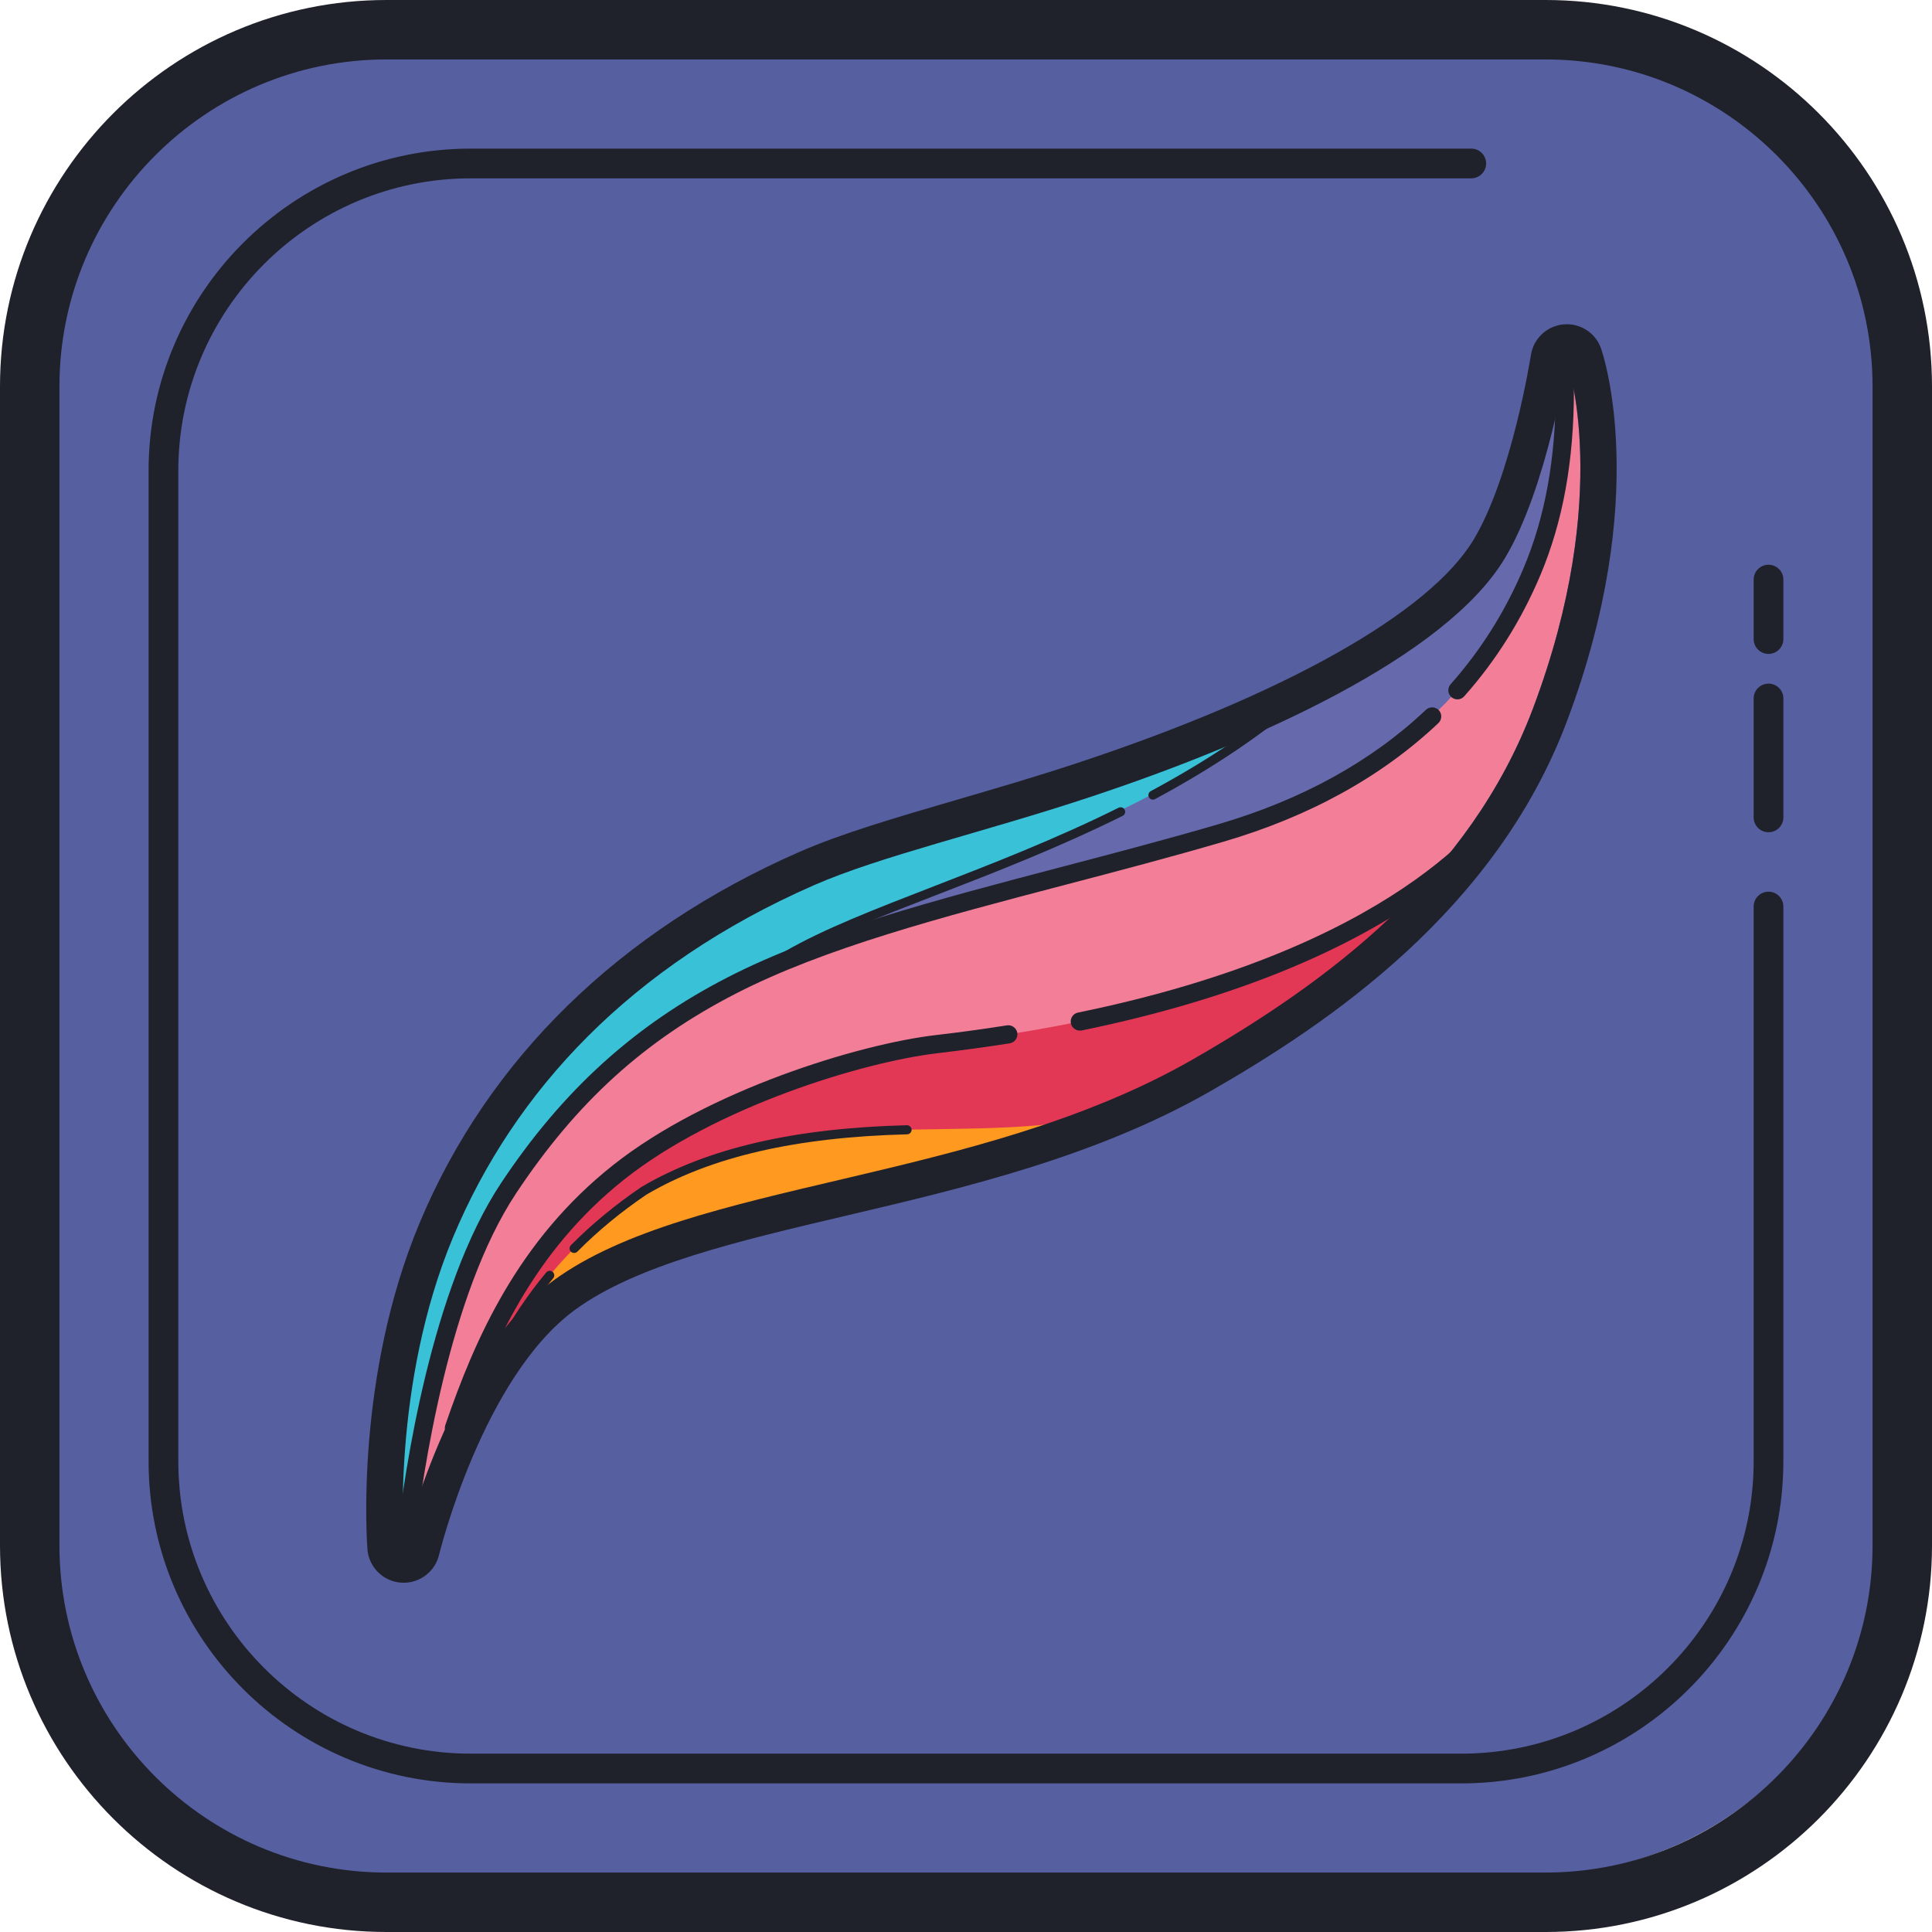
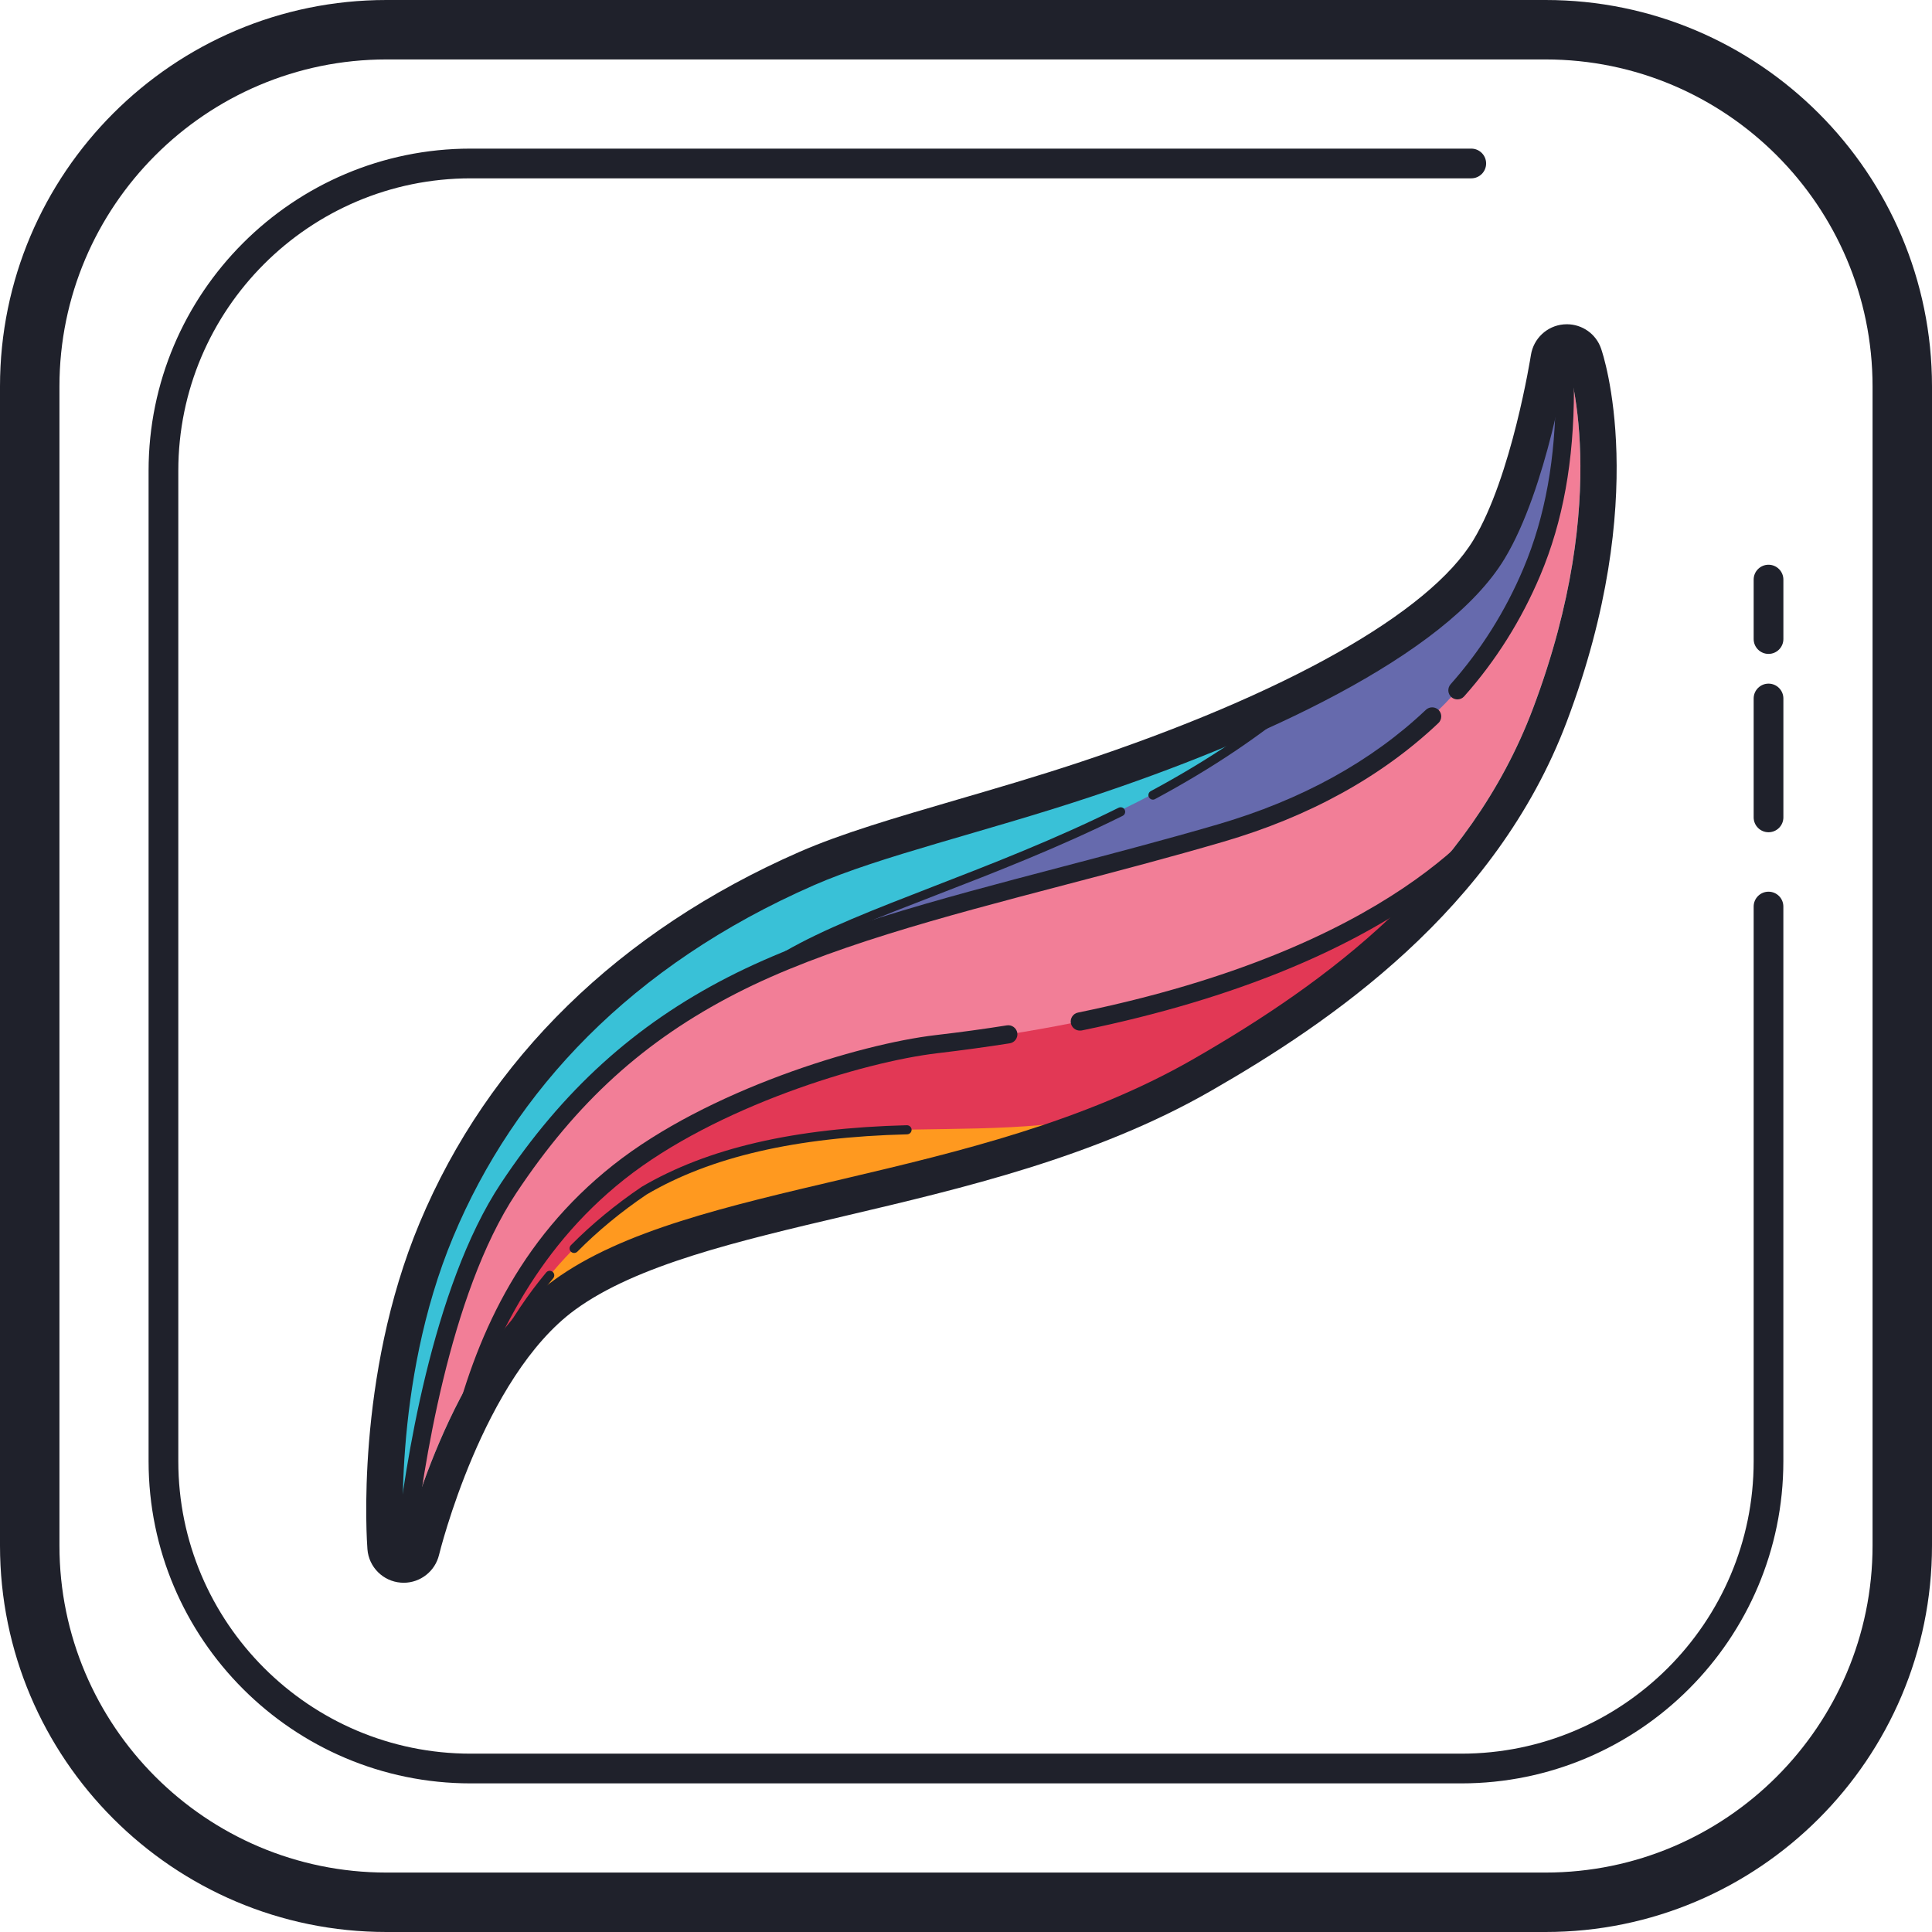
<svg xmlns="http://www.w3.org/2000/svg" width="65" height="65" viewBox="0 0 65 65" fill="none">
-   <path d="M51.665 63.079H13.027C6.576 63.079 1.346 57.849 1.346 51.398V12.76C1.346 6.309 6.576 1.079 13.027 1.079H51.665C58.116 1.079 63.346 6.309 63.346 12.76V51.398C63.346 57.849 58.116 63.079 51.665 63.079Z" fill="#565FA0" />
  <path d="M52 0H13C5.832 0 0 5.832 0 13V52C0 59.168 5.832 65 13 65H52C59.168 65 65 59.168 65 52V13C65 5.832 59.168 0 52 0ZM63 52C63 58.065 58.065 63 52 63H13C6.935 63 2 58.065 2 52V13C2 6.935 6.935 2 13 2H52C58.065 2 63 6.935 63 13V52Z" fill="#1F212B" />
  <path d="M59.5 30C59.224 30 59 30.224 59 30.5V49.163C59 54.587 54.587 59 49.163 59H15.836C10.412 59 5.999 54.587 5.999 49.163V15.837C5.999 10.413 10.412 6 15.836 6H49.499C49.775 6 49.999 5.776 49.999 5.5C49.999 5.224 49.775 5 49.499 5H15.836C9.86 5 4.999 9.861 4.999 15.837V49.163C4.999 55.139 9.86 60 15.836 60H49.162C55.138 60 59.999 55.139 59.999 49.163V30.5C60 30.224 59.776 30 59.5 30ZM59.5 23C59.224 23 59 23.224 59 23.5V27.5C59 27.776 59.224 28 59.5 28C59.776 28 60 27.776 60 27.5V23.5C60 23.224 59.776 23 59.5 23ZM59 19.5V21.5C59 21.776 59.224 22 59.5 22C59.776 22 60 21.776 60 21.5V19.5C60 19.224 59.776 19 59.5 19C59.224 19 59 19.224 59 19.5Z" fill="#1F212B" />
  <path d="M13.583 52.026C13.583 52.026 15.106 45.647 18.629 43.076C23.25 39.704 32.833 39.827 40.123 35.647C44.704 33.02 49.446 29.478 51.572 23.844C54.293 16.635 52.715 12.133 52.715 12.133C52.715 12.133 52.051 16.431 50.621 18.798C48.626 22.1 41.84 25.267 36.199 27.135C32.622 28.319 29.606 28.771 27.381 29.786C21.954 32.262 17.305 36.698 15.249 41.612C13.158 46.606 13.583 52.026 13.583 52.026Z" fill="#F27E97" />
  <path d="M13.635 51.929C14.11 47.776 15.189 42.868 17.109 39.974C19.01 37.111 21.292 34.86 24.627 33.149C28.892 30.96 34.973 29.807 41.065 28.026C46.505 26.437 49.867 23.207 51.541 19.233C52.454 17.064 52.756 14.585 52.614 11.877C52.048 14.349 51.268 16.691 50.192 18.846C47.986 20.989 45.297 22.884 41.938 24.432L26.015 29.767C21.922 31.947 18.431 35.149 16.178 38.437C14.476 41.662 13.445 44.86 13.26 48.024C13.019 50.199 13.173 51.433 13.635 51.929Z" fill="#666AAD" />
  <path d="M15.271 48.046C16.104 45.615 17.488 42.072 20.821 39.434C23.934 36.969 28.905 35.432 31.514 35.129C44.637 33.601 49.637 28.95 51.095 26.519C48.856 29.949 46.176 33.006 42.519 35.238C38.527 37.595 34.374 39.297 29.98 40.03C26.04 40.486 22.366 41.494 19.071 43.293L15.271 48.046Z" fill="#E23855" />
-   <path d="M15.271 48.352C15.238 48.352 15.205 48.347 15.172 48.335C15.012 48.281 14.927 48.106 14.982 47.947C15.978 45.042 17.429 41.73 20.631 39.195C23.804 36.683 28.885 35.129 31.479 34.825C32.311 34.728 33.11 34.619 33.876 34.497C34.039 34.471 34.199 34.584 34.226 34.751C34.252 34.917 34.138 35.075 33.972 35.101C33.196 35.223 32.39 35.333 31.55 35.433C29.027 35.727 24.09 37.237 21.012 39.673C17.933 42.111 16.528 45.324 15.561 48.145C15.516 48.273 15.398 48.352 15.271 48.352ZM36.329 34.673C36.187 34.673 36.06 34.573 36.029 34.428C35.996 34.263 36.102 34.1 36.268 34.067C46.785 31.911 50.075 27.625 50.832 26.364C50.919 26.218 51.11 26.172 51.252 26.259C51.398 26.346 51.444 26.534 51.357 26.679C50.567 27.995 47.152 32.462 36.392 34.669C36.37 34.671 36.351 34.673 36.329 34.673Z" fill="#1F212B" />
+   <path d="M15.271 48.352C15.238 48.352 15.205 48.347 15.172 48.335C15.978 45.042 17.429 41.73 20.631 39.195C23.804 36.683 28.885 35.129 31.479 34.825C32.311 34.728 33.11 34.619 33.876 34.497C34.039 34.471 34.199 34.584 34.226 34.751C34.252 34.917 34.138 35.075 33.972 35.101C33.196 35.223 32.39 35.333 31.55 35.433C29.027 35.727 24.09 37.237 21.012 39.673C17.933 42.111 16.528 45.324 15.561 48.145C15.516 48.273 15.398 48.352 15.271 48.352ZM36.329 34.673C36.187 34.673 36.06 34.573 36.029 34.428C35.996 34.263 36.102 34.1 36.268 34.067C46.785 31.911 50.075 27.625 50.832 26.364C50.919 26.218 51.11 26.172 51.252 26.259C51.398 26.346 51.444 26.534 51.357 26.679C50.567 27.995 47.152 32.462 36.392 34.669C36.37 34.671 36.351 34.673 36.329 34.673Z" fill="#1F212B" />
  <path d="M15.621 48.265C16.688 45.109 18.334 42.316 21.674 40.055C24.457 38.419 27.991 38.054 30.788 38.002C33.592 37.951 36.687 38.003 38.755 36.923C36.755 38.205 34.182 39.146 30.999 39.723L20.6 42.374C18.676 43.696 17.091 45.844 15.621 48.265Z" fill="#FF991F" />
  <path d="M15.621 48.418C15.605 48.418 15.588 48.416 15.572 48.411C15.492 48.384 15.448 48.297 15.475 48.216C16.219 46.015 17.141 44.296 18.377 42.81C18.432 42.744 18.53 42.737 18.592 42.789C18.657 42.843 18.667 42.939 18.613 43.004C17.403 44.462 16.498 46.149 15.766 48.313C15.745 48.379 15.685 48.418 15.621 48.418ZM19.316 42.155C19.277 42.155 19.239 42.14 19.208 42.111C19.148 42.052 19.148 41.956 19.207 41.894C19.907 41.186 20.709 40.525 21.589 39.929C23.801 38.629 26.717 37.952 30.513 37.857C30.597 37.859 30.667 37.922 30.67 38.006C30.673 38.09 30.605 38.16 30.521 38.163C26.779 38.258 23.911 38.92 21.753 40.189C20.897 40.768 20.111 41.416 19.425 42.11C19.395 42.14 19.355 42.155 19.316 42.155Z" fill="#1F212B" />
  <path d="M26.157 32.462C30.822 29.479 38.009 28.409 44.354 22.981C41.069 25.077 37.745 26.551 34.363 27.084C29.362 28.536 24.558 30.089 21.416 32.488C18.699 35.117 16.271 38.08 14.382 41.663C13.356 44.68 12.885 47.807 12.954 51.042L13.464 51.449C14.008 48.058 14.567 44.721 15.605 43.191C17.094 40.145 18.712 37.671 20.498 35.952C22.301 34.412 24.186 33.242 26.157 32.462Z" fill="#39C1D7" />
  <path d="M13.637 52.235C13.625 52.235 13.614 52.235 13.602 52.234C13.434 52.214 13.313 52.063 13.333 51.895C13.614 49.432 14.521 43.324 16.856 39.806C18.925 36.69 21.351 34.488 24.489 32.877C27.539 31.312 31.505 30.272 35.704 29.17C37.426 28.717 39.208 28.251 40.982 27.733C43.787 26.913 46.14 25.618 47.973 23.881C48.097 23.765 48.29 23.771 48.406 23.893C48.522 24.015 48.516 24.209 48.394 24.326C46.489 26.13 44.054 27.474 41.154 28.321C39.372 28.842 37.585 29.311 35.859 29.763C31.693 30.855 27.759 31.887 24.769 33.422C21.685 35.004 19.402 37.077 17.366 40.144C15.104 43.552 14.217 49.546 13.941 51.964C13.922 52.12 13.79 52.235 13.637 52.235ZM49.033 23.53C48.961 23.53 48.887 23.504 48.83 23.453C48.703 23.34 48.693 23.147 48.804 23.021C49.823 21.873 50.65 20.56 51.258 19.115C51.987 17.385 52.341 15.423 52.341 13.118C52.341 12.716 52.33 12.307 52.308 11.895C52.299 11.726 52.429 11.583 52.597 11.573C52.778 11.558 52.909 11.694 52.919 11.862C52.942 12.287 52.953 12.705 52.953 13.118C52.953 15.506 52.584 17.545 51.823 19.352C51.188 20.859 50.326 22.231 49.261 23.427C49.201 23.496 49.118 23.53 49.033 23.53Z" fill="#1F212B" />
  <path d="M26.47 32.302C26.417 32.302 26.366 32.275 26.338 32.225C26.296 32.152 26.321 32.059 26.394 32.016C27.707 31.256 29.429 30.59 31.424 29.816C33.33 29.077 35.489 28.242 37.635 27.175C37.712 27.14 37.803 27.168 37.839 27.244C37.877 27.32 37.846 27.412 37.77 27.448C35.612 28.521 33.445 29.36 31.533 30.1C29.55 30.867 27.837 31.531 26.545 32.279C26.522 32.294 26.495 32.302 26.47 32.302ZM38.79 26.904C38.736 26.904 38.684 26.875 38.655 26.823C38.615 26.748 38.643 26.655 38.717 26.616C40.652 25.575 42.299 24.465 43.752 23.222C43.816 23.169 43.913 23.174 43.967 23.239C44.021 23.303 44.015 23.399 43.95 23.454C42.481 24.71 40.816 25.833 38.861 26.884C38.839 26.898 38.815 26.904 38.79 26.904Z" fill="#1F212B" />
  <path d="M52.716 12.132C52.716 12.132 54.294 16.634 51.573 23.843C49.447 29.477 44.704 33.019 40.124 35.646C32.835 39.826 23.251 39.703 18.63 43.075C15.107 45.645 13.584 52.025 13.584 52.025C13.584 52.025 13.159 46.606 15.249 41.609C17.305 36.695 21.231 32.478 27.381 29.783C29.622 28.801 33.078 28.007 36.655 26.822C42.296 24.954 48.626 22.097 50.621 18.796C52.051 16.43 52.716 12.132 52.716 12.132ZM52.716 10.909C52.679 10.909 52.641 10.91 52.603 10.914C52.044 10.965 51.593 11.39 51.506 11.945C51.5 11.985 50.86 16.035 49.573 18.165C48.088 20.623 43.238 23.356 36.269 25.663C34.876 26.124 33.513 26.522 32.194 26.907C30.113 27.515 28.316 28.039 26.888 28.665C20.84 31.315 16.425 35.628 14.119 41.14C11.94 46.348 12.344 51.89 12.362 52.123C12.408 52.722 12.886 53.2 13.485 53.246C13.518 53.248 13.55 53.25 13.582 53.25C14.142 53.25 14.638 52.866 14.771 52.312C14.786 52.252 16.237 46.336 19.349 44.065C21.415 42.557 24.824 41.757 28.432 40.908C32.382 39.979 36.861 38.927 40.729 36.708C44.724 34.417 50.314 30.635 52.714 24.275C55.56 16.735 53.937 11.928 53.866 11.727C53.697 11.234 53.231 10.909 52.716 10.909Z" fill="#1F212B" />
</svg>